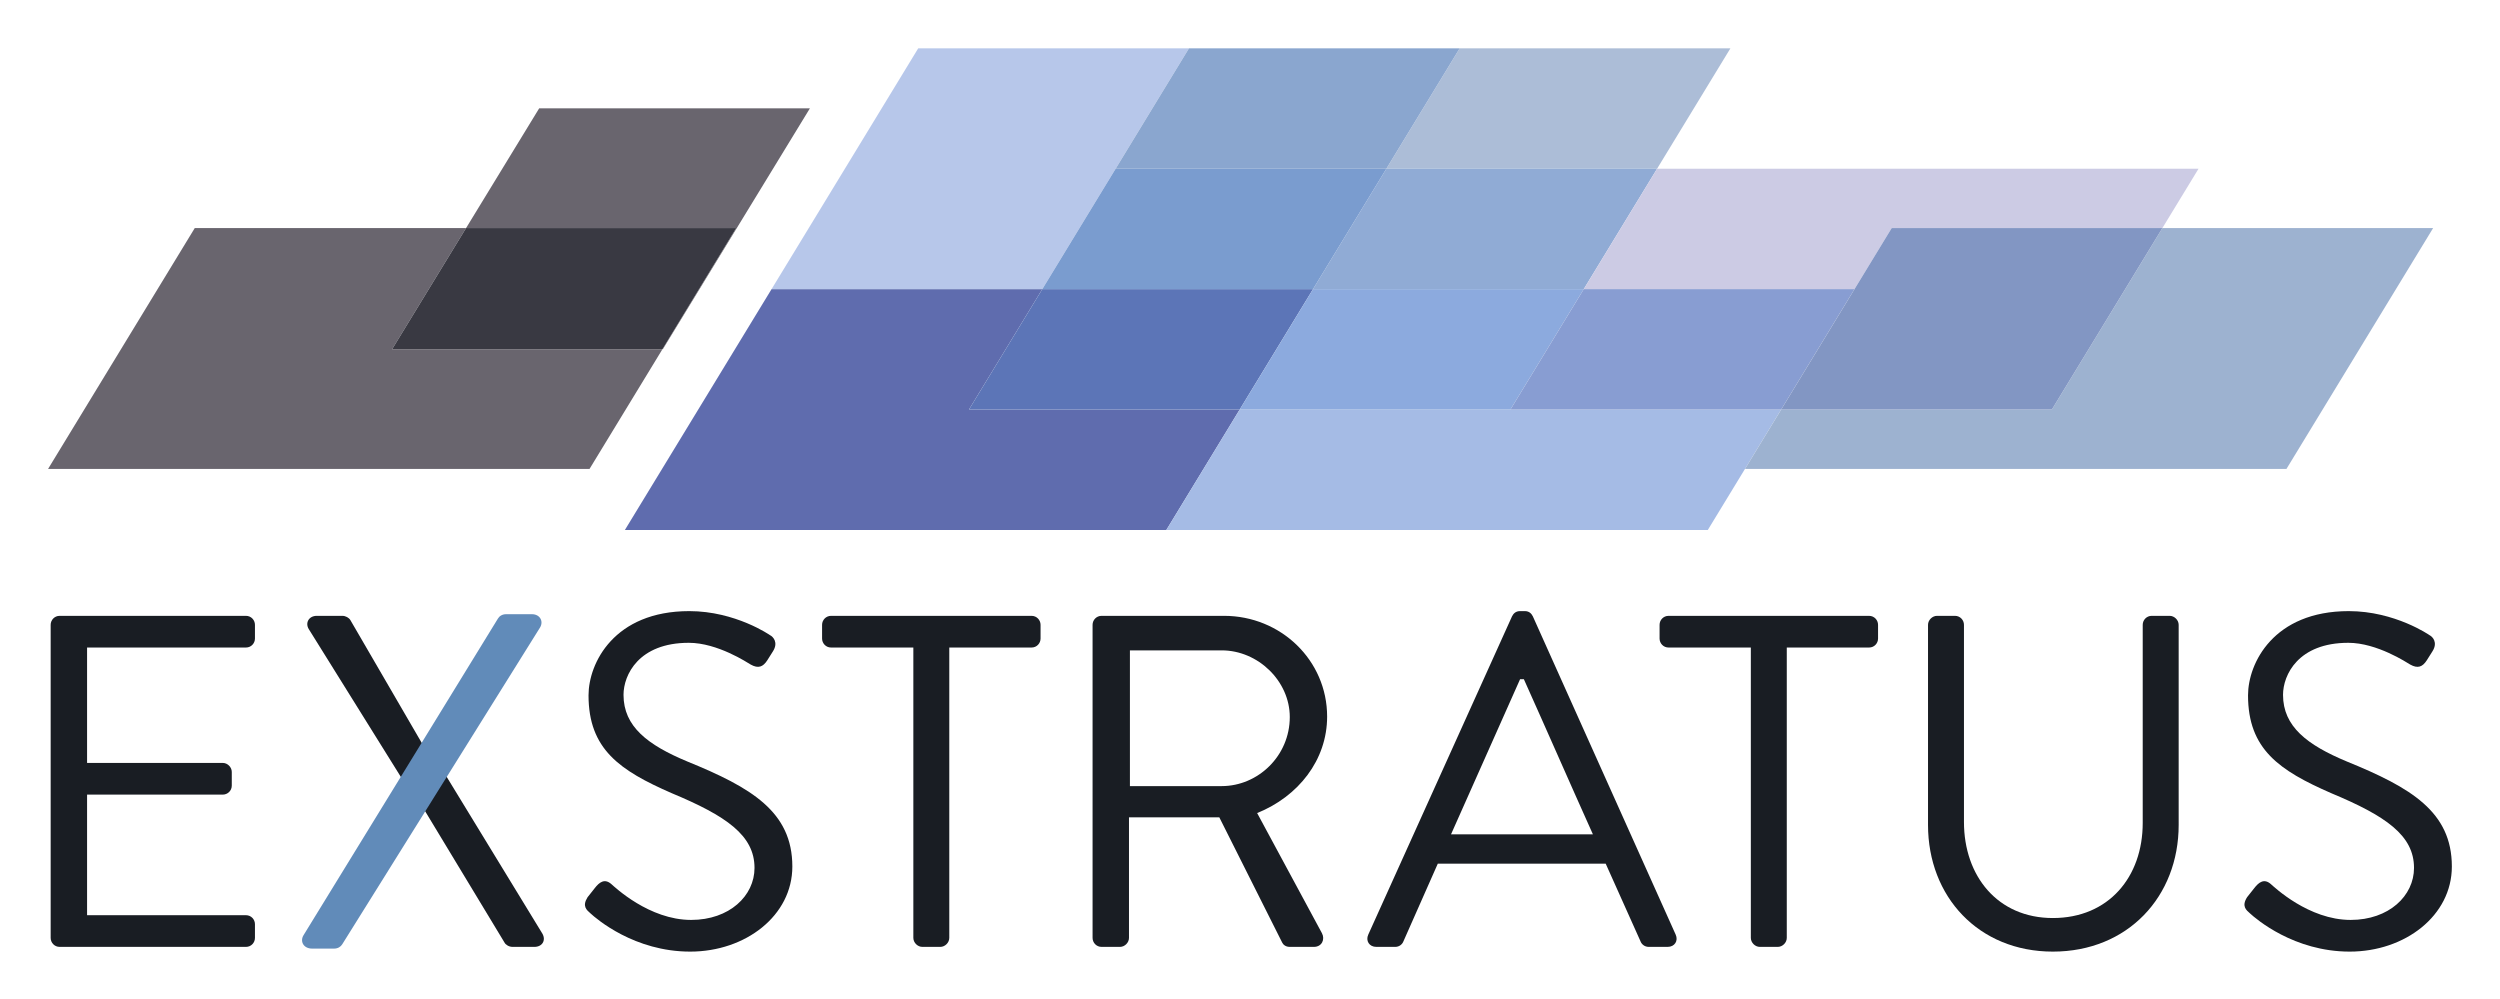
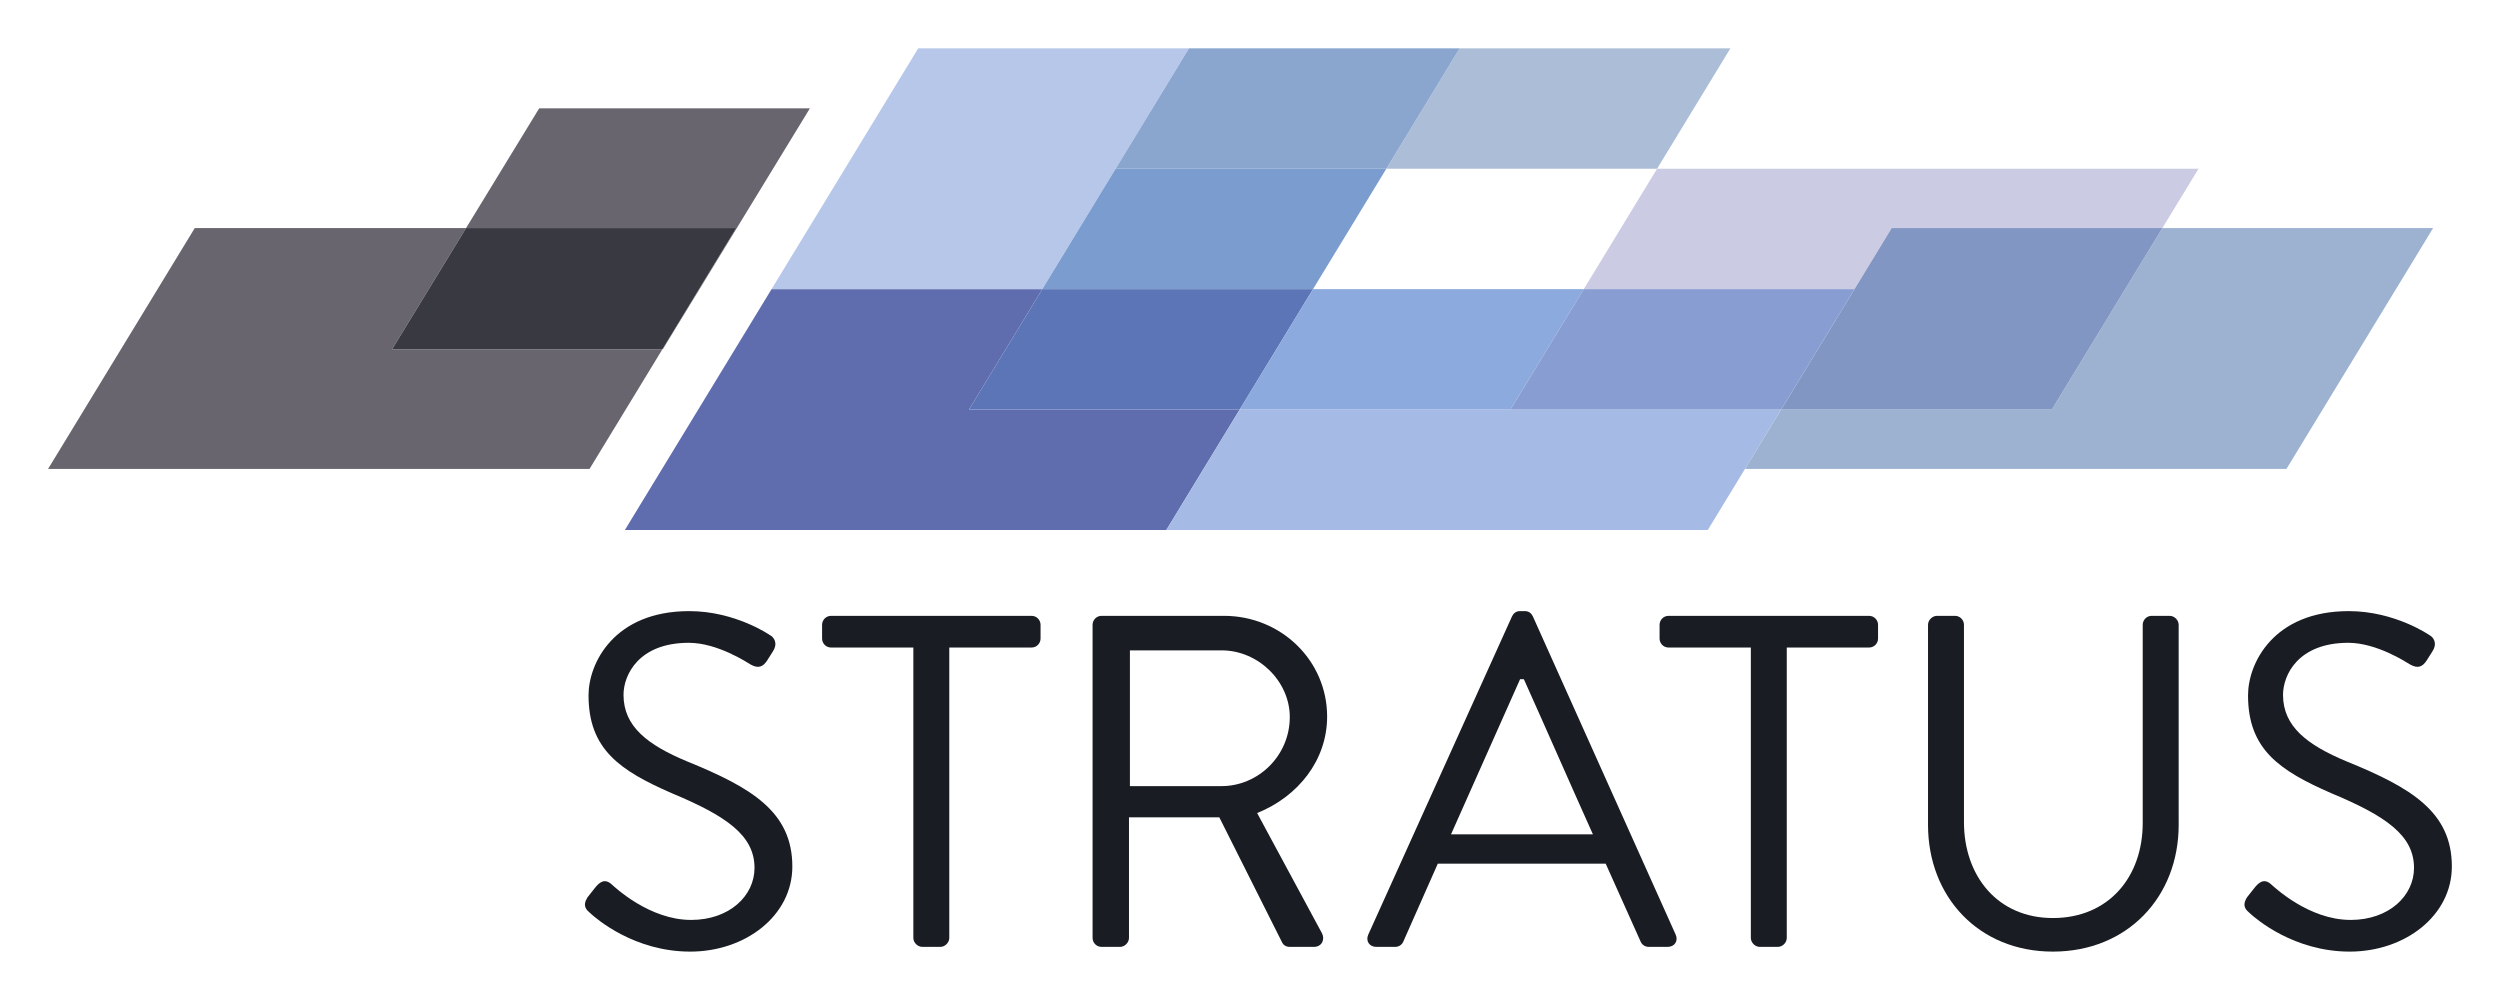
<svg xmlns="http://www.w3.org/2000/svg" role="img" viewBox="-5.99 -5.99 311.48 124.48">
  <title>Exstratus logo</title>
  <g fill-opacity="1" fill-rule="nonzero" stroke="none" transform="matrix(1.333 0 0 -1.333 0 112.573) scale(.1)">
    <path fill="#5f6cae" d="M1045.21 394.09H539.125l137.086 225.09h253.043l-68.543-112.543h253.039l-68.54-112.547" />
    <path fill="#a5bbe5" d="M1551.3 394.09h-506.09l68.55 112.547h253.04-.01 253.05L1551.3 394.09" />
    <path fill="#5a7abe" d="M1045.21 394.09l68.54 112.547h.01l-68.55-112.547" />
    <path fill="#9db2d0" d="M2092.16 451.164h-506.09l33.79 55.473h253.02l103.3 169.617h253.06l-137.08-225.09" />
    <path fill="#b7c7ea" d="M929.254 619.18H676.211l137.082 225.086h506.087-253.04l-68.543-112.543h-.004L929.254 619.18" />
-     <path fill="#acbdd7" d="M1503.88 731.723h-253.04l68.54 112.543h253.05l-68.54-112.543" />
+     <path fill="#acbdd7" d="M1503.88 731.723h-253.04l68.54 112.543h253.05" />
    <path fill="#8aa6cf" d="M1250.84 731.723H997.793l68.547 112.543h253.04l-68.54-112.543" />
    <path fill="#5c75b7" d="M1113.75 506.637H860.711l68.543 112.543h253.036l-68.54-112.543" />
    <path fill="#8caade" d="M1366.8 506.637h-253.04l68.54 112.543h253.04l-68.55-112.543" />
    <path fill="#587fc3" d="M1113.76 506.637h-.01l68.54 112.543h.01l-68.54-112.543" />
    <path fill="#98b2e1" d="M929.258 619.18h-.004l68.539 112.543-68.535-112.543" />
-     <path fill="#90abd5" d="M1435.34 619.18h-253.05l68.55 112.543h253.04l-68.54-112.543" />
    <path fill="#7399cd" d="M1435.34 619.18H1182.3h253.04" />
    <path fill="#7a9ccf" d="M1182.29 619.18h.01-253.042l68.539 112.543h253.043L1182.3 619.18" />
-     <path fill="#5b84c0" d="M1182.29 619.18H929.258 1182.3" />
    <path fill="#6993cb" d="M1182.3 619.18h-.01.01" />
    <path fill="#5a86c3" d="M1182.3 619.18h-.01.01" />
    <path fill="#cccbe4" d="M1619.86 506.637h-.02l68.54 112.543h-253.04l68.55 112.543h506.08l-33.79-55.469h-253.02l-103.3-169.617" />
    <path fill="#889dd2" d="M1619.84 506.637h-253.05.01l68.54 112.543h253.04l-68.54-112.543" />
    <path fill="#8296c3" d="M1872.88 506.637h-253.02l103.3 169.617h253.02l-103.3-169.617" />
    <path fill="#8e9ec7" d="M1435.34 619.18l68.54 112.543-68.54-112.543" />
    <path fill="#7591cd" d="M1366.8 506.637l68.54 112.543-68.54-112.543" />
    <path fill="#7891c6" d="M1435.34 619.18l68.54 112.543-68.54-112.543" />
    <path fill="#6285c0" d="M1435.34 619.18" />
    <path fill="#69656e" d="M506.086 451.164H0l137.086 225.09h253.59l-69.09-113.164h252.668l-68.168-111.926" />
    <path fill="#69656e" d="M574.629 563.09h-.375l68.918 113.164H390.676l68.332 111.922h253.047L574.629 563.09" />
    <path fill="#393942" d="M574.254 563.09H321.586l69.09 113.164h252.496L574.254 563.09" />
-     <path fill="#191d23" d="M2.414 305.434c0 4.418 3.535 8.402 8.391 8.402H184.965c4.863 0 8.398-3.984 8.398-8.402v-12.817c0-4.429-3.535-8.398-8.398-8.398H36.449v-107.86H163.301c4.422 0 8.398-3.968 8.398-8.402v-12.816c0-4.864-3.976-8.399-8.398-8.399H36.449V34.031H184.965c4.863 0 8.398-3.981 8.398-8.399V12.816c0-4.418-3.535-8.402-8.398-8.402H10.805c-4.855 0-8.391 3.984-8.391 8.402V305.434" />
-     <path fill="#191d23" d="M329.848 163.094l-86.196 138.355c-3.539 5.746 0 12.387 7.512 12.387h23.871c3.098 0 6.188-1.777 7.516-3.984l68.062-117.141h.45l21.656-29.617 89.293-146.293c3.535-6.191 0-12.387-7.52-12.387h-20.328c-3.535 0-6.633 2.211-7.512 3.984L351.063 133.477h-.45l-20.765 29.617" />
    <path fill="#191d23" d="M504.254 50.836c2.219 2.637 4.426 5.742 6.633 8.399 4.418 5.742 9.281 9.281 15.472 3.969 3.086-2.656 35.364-33.586 74.7-33.586 35.8 0 59.226 22.543 59.226 48.609 0 30.511-26.512 48.625-77.347 69.843-48.625 21.215-77.793 41.106-77.793 91.489 0 30.066 23.863 78.695 94.144 78.695 43.316 0 75.59-22.547 75.59-22.547 2.644-1.328 7.949-6.641 2.644-15.023-1.765-2.657-3.535-5.762-5.3-8.403-3.977-6.191-8.403-7.953-15.477-3.984-3.086 1.777-30.933 20.34-57.894 20.34-46.86 0-61.004-30.067-61.004-48.629 0-29.617 22.547-46.848 59.675-62.32 59.672-24.305 98.122-46.852 98.122-98.133C695.645 33.586 651.891 0 600.172 0c-52.156 0-87.516 30.496-93.262 35.793-3.535 3.105-7.961 6.641-2.656 15.043" />
    <path fill="#191d23" d="M808.742 284.219h-76.906c-4.863 0-8.398 3.969-8.398 8.398v12.817c0 4.418 3.535 8.402 8.398 8.402h187.418c4.863 0 8.398-3.984 8.398-8.402v-12.817c0-4.429-3.535-8.398-8.398-8.398h-76.918V12.816c0-4.418-3.977-8.402-8.398-8.402h-16.793c-4.426 0-8.403 3.984-8.403 8.402V284.219" />
    <path fill="#191d23" d="M1096.93 154.691c34.03 0 63.66 28.289 63.66 64.547 0 33.586-29.63 62.325-63.66 62.325h-85.76V154.691zM976.262 305.434c0 4.418 3.535 8.402 8.39 8.402h114.488c53.05 0 96.36-41.555 96.36-94.164 0-40.656-26.96-74.692-65.42-90.164l60.56-112.278c3.09-5.742 0-12.816-7.52-12.816h-22.53c-3.99 0-6.19 2.211-7.07 3.984L1094.71 125.523h-84.41V12.816c0-4.418-3.99-8.402-8.41-8.402h-17.238c-4.855 0-8.39 3.984-8.39 8.402V305.434" />
    <path fill="#191d23" d="M1443.91 109.621c-21.66 48.176-42.88 96.805-64.53 144.981h-3.54l-64.54-144.981zm-209.96-93.719l134.37 297.485c1.33 2.656 3.54 4.867 7.52 4.867h4.42c3.97 0 6.19-2.211 7.5-4.867l133.5-297.485c2.65-5.742-.88-11.488-7.51-11.488h-17.68c-3.98 0-6.64 2.656-7.52 4.867l-32.7 72.93h-156.92l-32.27-72.93c-.88-2.211-3.54-4.867-7.51-4.867h-17.68c-6.64 0-10.17 5.746-7.52 11.488" />
    <path fill="#191d23" d="M1591.53 284.219h-76.91c-4.87 0-8.4 3.969-8.4 8.398v12.817c0 4.418 3.53 8.402 8.4 8.402h187.41c4.87 0 8.4-3.984 8.4-8.402v-12.817c0-4.429-3.53-8.398-8.4-8.398h-76.91V12.816c0-4.418-3.97-8.402-8.4-8.402h-16.79c-4.43 0-8.4 3.984-8.4 8.402V284.219" />
    <path fill="#191d23" d="M1757.13 305.434c0 4.418 3.99 8.402 8.4 8.402h16.8c4.87 0 8.4-3.984 8.4-8.402V121.109c0-50.386 31.38-89.73 83.1-89.73 52.16 0 83.98 38.445 83.98 88.848v185.207c0 4.418 3.54 8.402 8.4 8.402h16.8c4.42 0 8.4-3.984 8.4-8.402V118.453C1991.41 51.266 1943.67 0 1873.83 0c-69.4 0-116.7 51.266-116.7 118.453v186.981" />
    <path fill="#191d23" d="M2055.35 50.836c2.2 2.637 4.43 5.742 6.64 8.399 4.41 5.742 9.28 9.281 15.47 3.969 3.09-2.656 35.36-33.586 74.69-33.586 35.81 0 59.23 22.543 59.23 48.609 0 30.511-26.52 48.625-77.34 69.843-48.63 21.215-77.8 41.106-77.8 91.489 0 30.066 23.86 78.695 94.15 78.695 43.31 0 75.59-22.547 75.59-22.547 2.64-1.328 7.95-6.641 2.64-15.023-1.76-2.657-3.54-5.762-5.3-8.403-3.98-6.191-8.4-7.953-15.47-3.984-3.09 1.777-30.95 20.34-57.91 20.34-46.85 0-60.99-30.067-60.99-48.629 0-29.617 22.54-46.848 59.66-62.32 59.69-24.305 98.14-46.852 98.14-98.133C2246.75 33.586 2202.98 0 2151.27 0c-52.16 0-87.52 30.496-93.27 35.793-3.53 3.105-7.95 6.641-2.65 15.043" />
-     <path fill="#618bb9" d="M420.512 311.359c1.328 2.223 4.011 4.012 7.586 4.012h24.109c7.586 0 11.16-6.691 7.586-12.492L274.945 6.844c-1.351-2.246-4.031-4.031-7.605-4.031h-20.535c-8.043 0-11.598 6.711-8.043 12.512" />
  </g>
</svg>